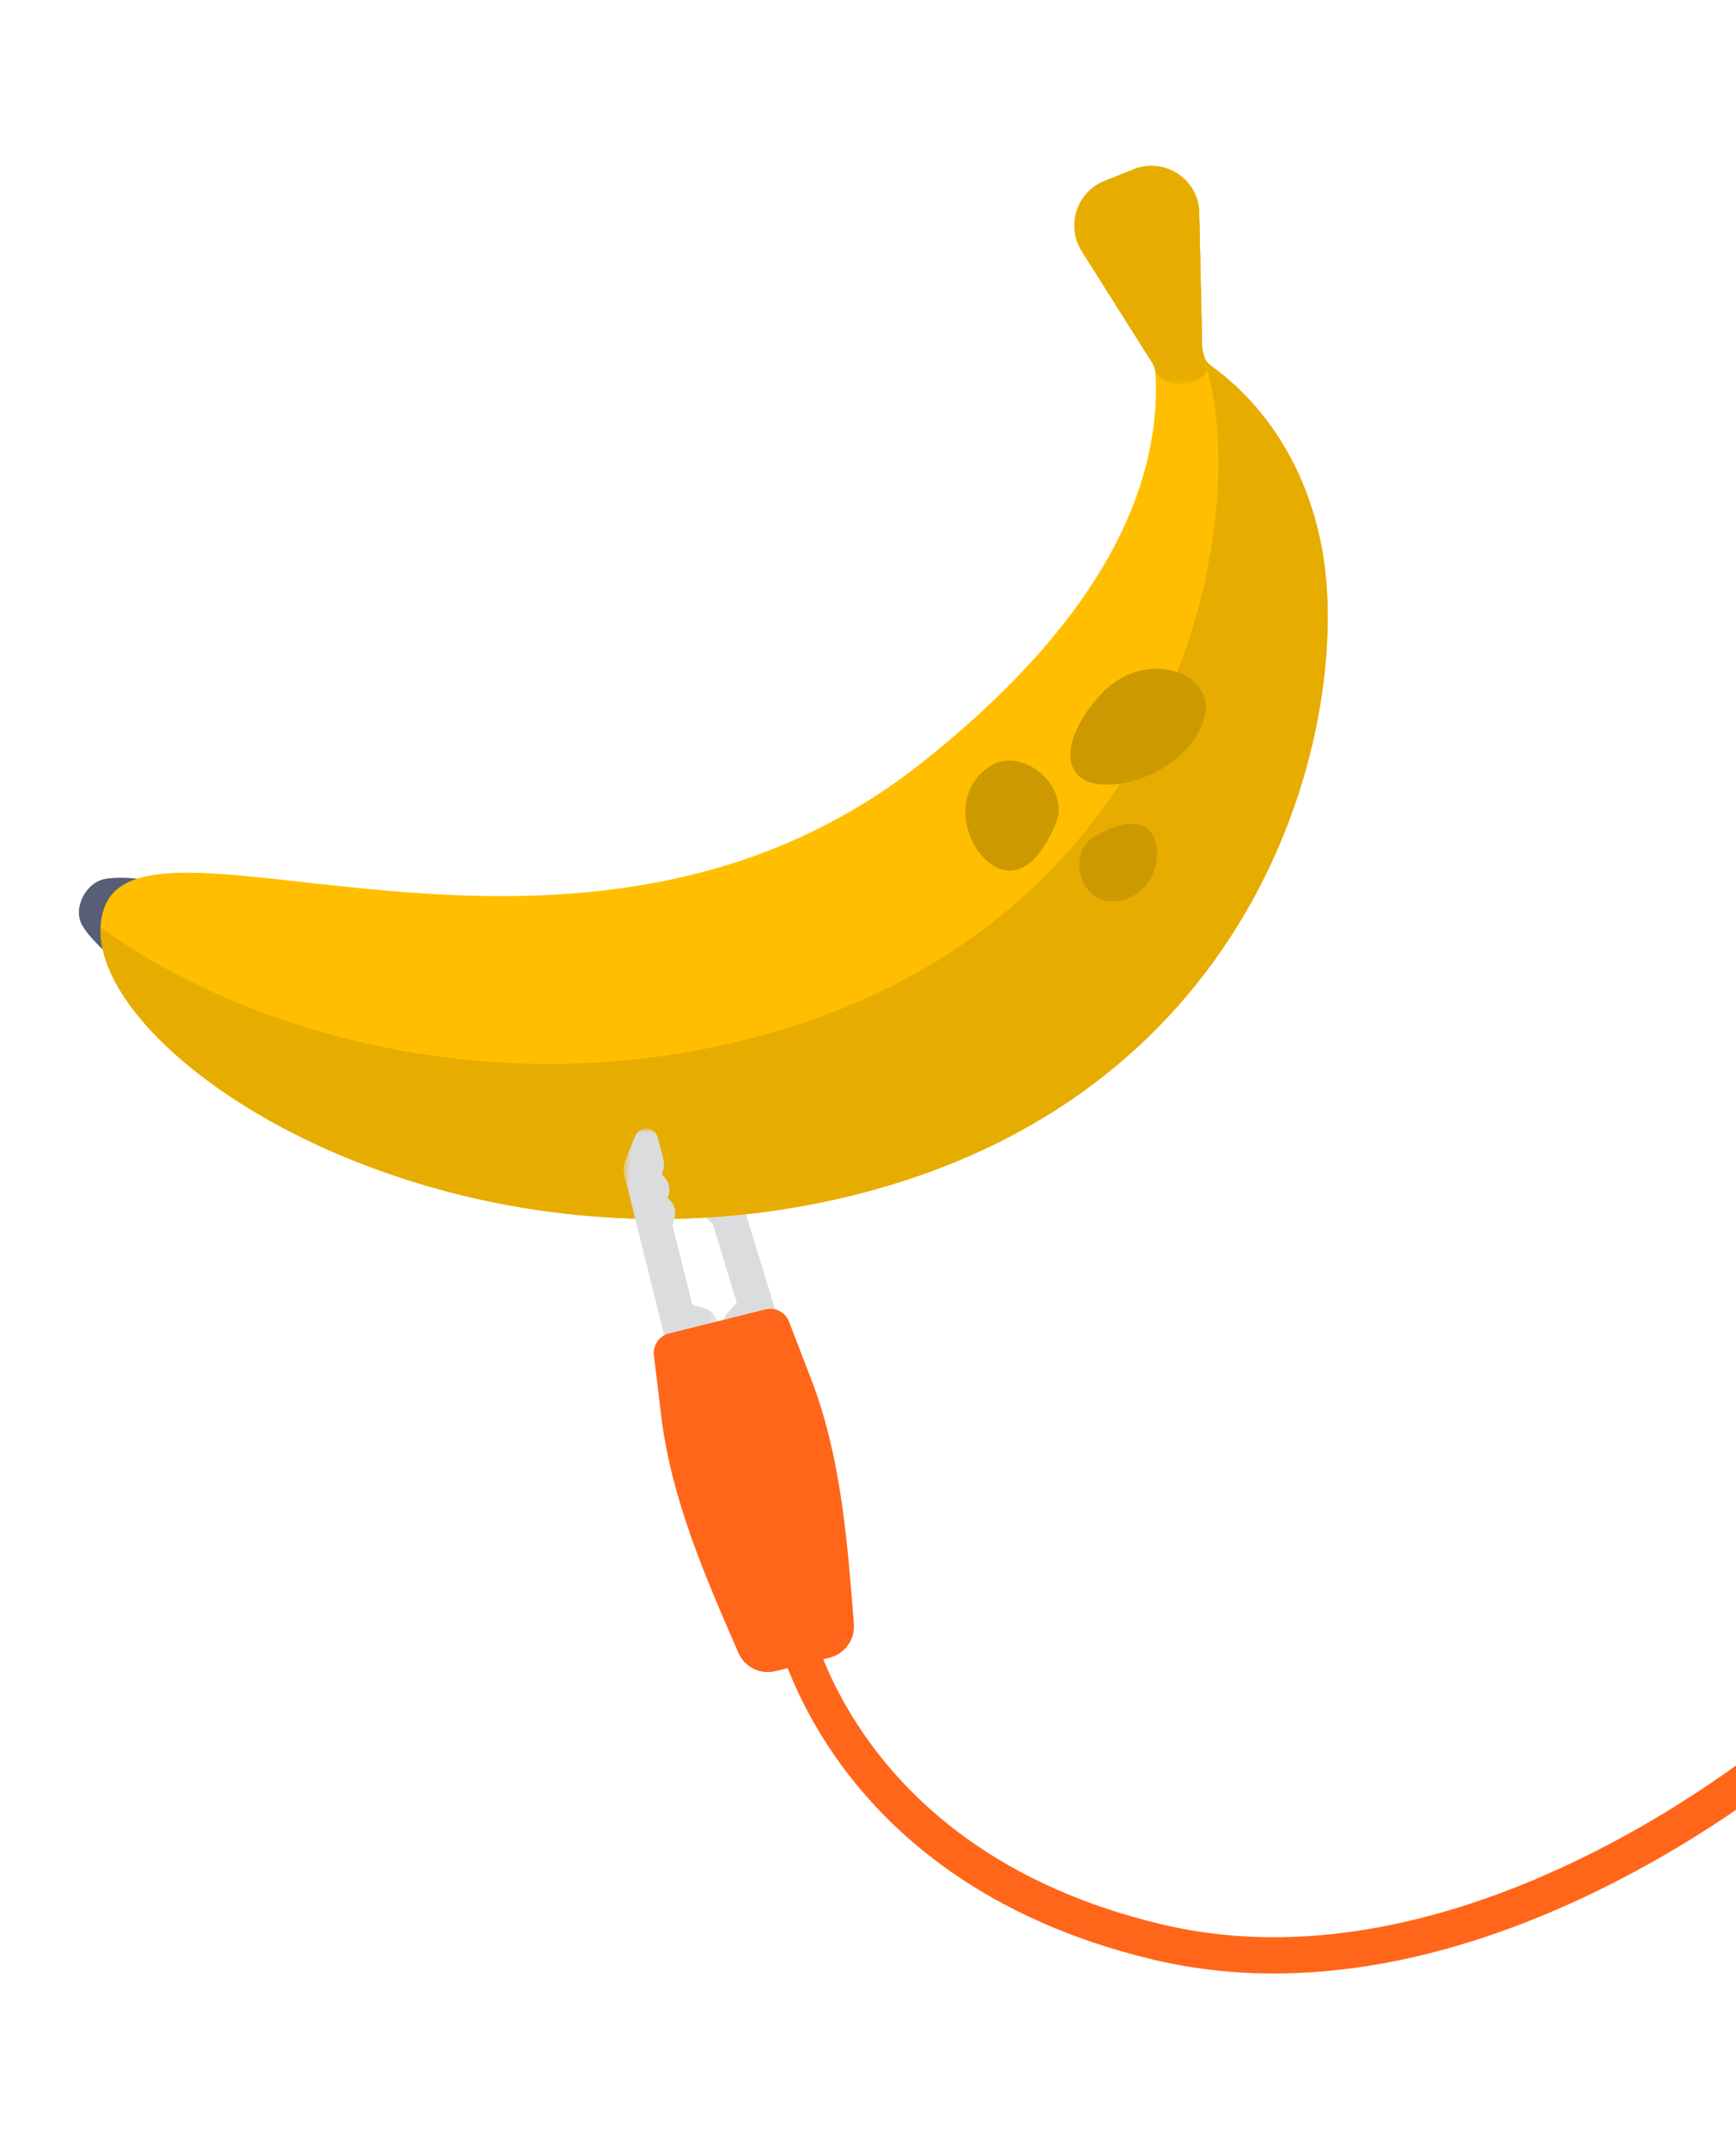
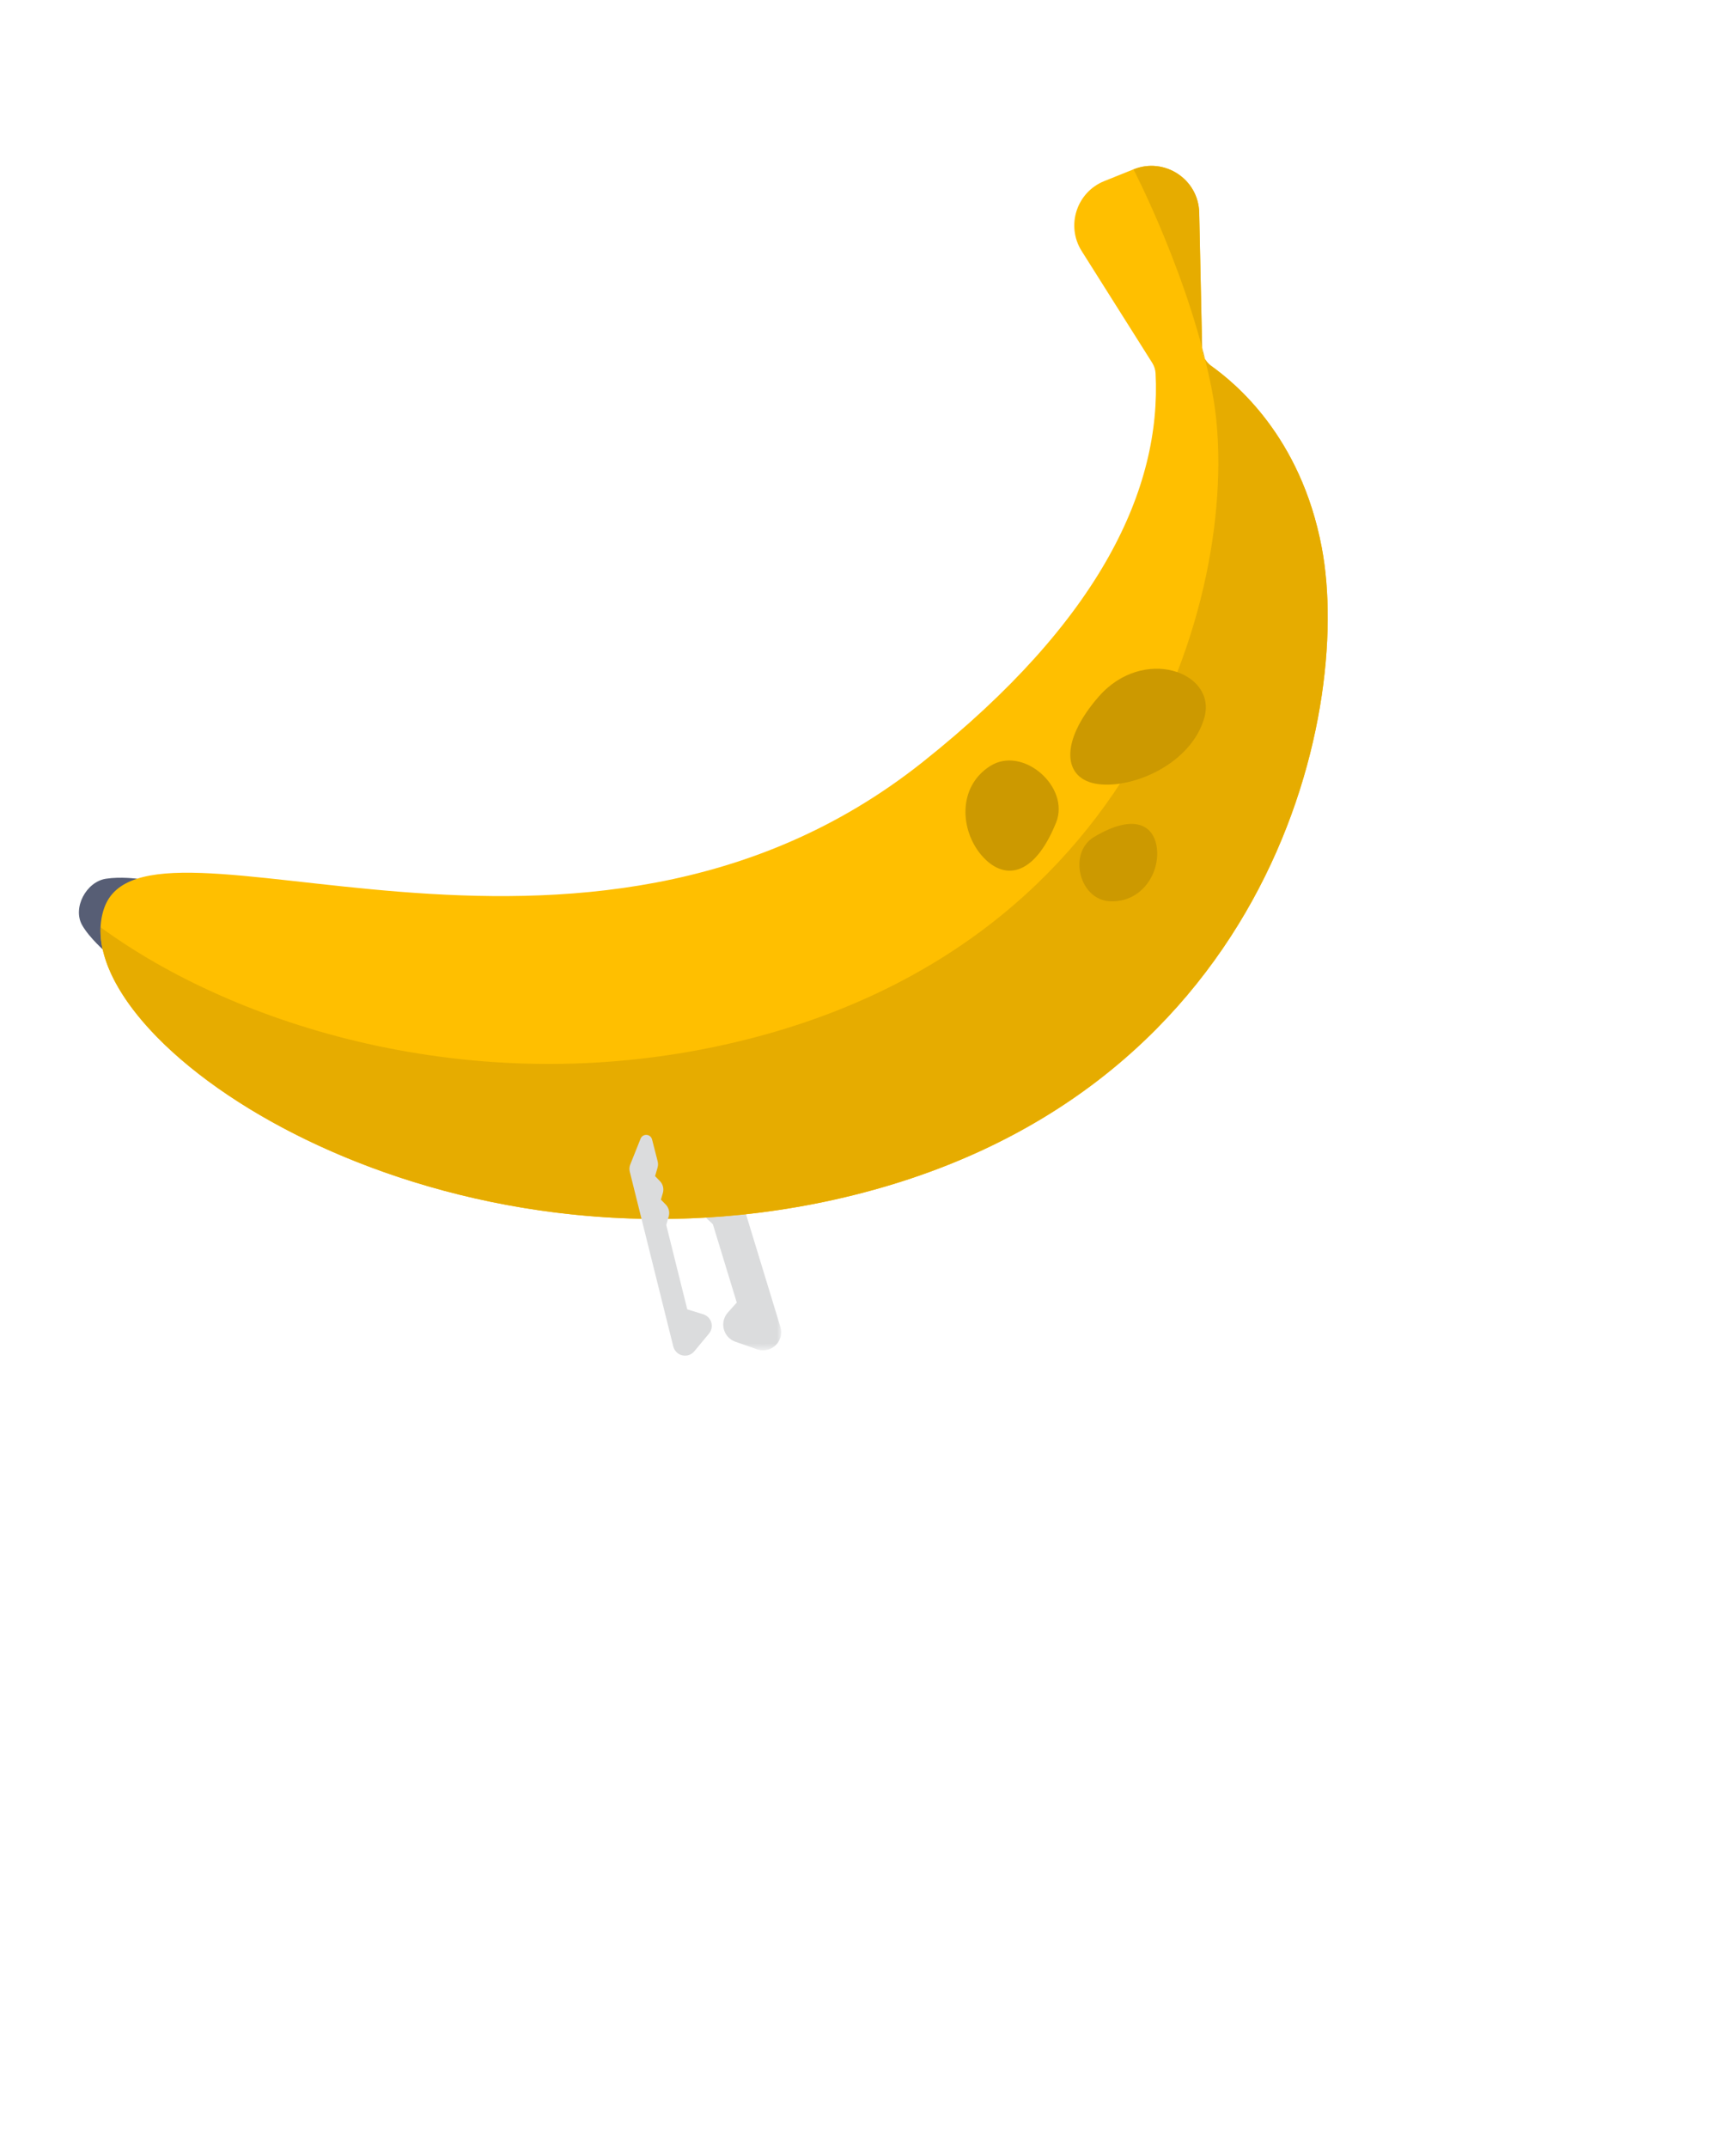
<svg xmlns="http://www.w3.org/2000/svg" xmlns:xlink="http://www.w3.org/1999/xlink" width="220px" height="272px" viewBox="0 0 220 272" version="1.1">
  <title>Banana</title>
  <defs>
    <polygon id="path-1" points="0 0.638 12.819 0.638 12.819 29 0 29" />
    <polygon id="path-3" points="0.141 0.633 17.497 0.633 17.497 28.335 0.141 28.335" />
-     <polygon id="path-5" points="0.42 0.804 13.417 0.804 13.417 30 0.42 30" />
  </defs>
  <g id="Banana" stroke="none" stroke-width="1" fill="none" fill-rule="evenodd">
    <g transform="translate(10, 20)">
      <g id="Group-6" transform="translate(82.5, 137) rotate(-180) translate(-82.5, -137) translate(76, 122)">
        <path d="M11.288,28.597 C11.125,28.597 10.961,28.545 10.824,28.441 L8.032,26.318 C7.779,26.126 7.588,25.852 7.494,25.546 L0.835,3.746 C0.691,3.276 0.776,2.782 1.067,2.389 C1.356,1.999 1.816,1.766 2.296,1.766 C2.47,1.766 2.642,1.795 2.808,1.854 L5.556,2.817 C6.04,2.986 6.405,3.383 6.533,3.881 C6.66,4.378 6.532,4.903 6.188,5.285 L4.772,6.865 L7.991,17.402 L8.814,18.162 C9.219,18.536 9.392,19.103 9.265,19.639 L9.062,20.496 L9.71,21.096 C10.114,21.469 10.287,22.035 10.16,22.571 L9.958,23.429 L10.779,24.189 C10.979,24.371 11.129,24.611 11.208,24.876 L12.022,27.613 C12.116,27.931 11.996,28.273 11.724,28.461 C11.593,28.552 11.44,28.597 11.288,28.597" id="Fill-1" fill="#DBDCDD" />
        <g id="Group-5" transform="translate(0, 0.362)">
          <mask id="mask-2" fill="white">
            <use xlink:href="#path-1" />
          </mask>
          <g id="Clip-4" />
          <path d="M2.296,0.638 L2.296,0.638 C1.573,0.638 0.884,0.987 0.45,1.572 C0.014,2.161 -0.113,2.904 0.102,3.608 L6.761,25.408 C6.902,25.872 7.182,26.273 7.568,26.566 L10.359,28.688 C10.633,28.896 10.96,29 11.287,29 C11.591,29 11.896,28.91 12.158,28.729 C12.703,28.352 12.943,27.667 12.755,27.032 L11.941,24.294 C11.823,23.901 11.602,23.544 11.299,23.264 L10.806,22.808 L10.905,22.384 C11.095,21.58 10.836,20.732 10.23,20.171 L9.91,19.875 L10.01,19.452 C10.199,18.649 9.941,17.8 9.334,17.239 L8.662,16.618 L5.63,6.692 L6.759,5.433 C7.273,4.86 7.465,4.073 7.274,3.327 C7.082,2.582 6.534,1.986 5.808,1.731 L3.059,0.768 C2.812,0.682 2.555,0.638 2.296,0.638 M2.296,2.169 C2.379,2.169 2.466,2.183 2.553,2.214 L5.302,3.177 C5.817,3.357 5.984,4.004 5.618,4.41 L4.201,5.992 C4.023,6.191 3.961,6.47 4.039,6.726 L7.258,17.263 C7.298,17.393 7.371,17.51 7.471,17.602 L8.293,18.363 C8.496,18.55 8.582,18.832 8.519,19.101 L8.317,19.958 C8.253,20.227 8.34,20.509 8.542,20.697 L9.19,21.295 C9.392,21.483 9.478,21.764 9.414,22.033 L9.212,22.891 C9.149,23.159 9.235,23.441 9.438,23.628 L10.258,24.388 C10.359,24.481 10.434,24.6 10.473,24.732 L11.287,27.469 L8.495,25.346 C8.367,25.249 8.273,25.114 8.226,24.96 L1.567,3.16 C1.41,2.648 1.808,2.169 2.296,2.169" id="Fill-3" fill="#DBDCDD" mask="url(#mask-2)" />
        </g>
      </g>
      <g id="Group-16">
        <path d="M7.389,91.277 C7.389,91.277 3.164,97.015 3.367,100.541 C3.367,100.541 1.327,98.777 0.407,97.151 C-0.829,94.968 0.918,91.66 3.435,91.276 C5.282,90.994 7.389,91.277 7.389,91.277" id="Fill-1" fill="#575E75" />
        <path d="M3.18,95.057 C8.339,79.789 63.656,110.838 106.89,76.532 C129.579,58.527 137.184,41.752 136.444,27.278 C136.419,26.801 136.266,26.342 136.012,25.94 L127.079,11.791 C125.059,8.591 126.433,4.342 129.945,2.931 L133.649,1.443 C137.578,-0.137 141.875,2.698 141.969,6.933 L142.352,24.181 C142.37,25.044 142.796,25.833 143.497,26.338 C146.425,28.449 154.824,35.18 157.509,49.351 C161.548,70.668 150.577,119.7 95.766,131.914 C43.909,143.471 -2.315,111.32 3.18,95.057" id="Fill-3" fill="#FFBF00" />
        <g id="Group-7" transform="translate(126, 0.367)">
          <mask id="mask-4" fill="white">
            <use xlink:href="#path-3" />
          </mask>
          <g id="Clip-6" />
-           <path d="M17.497,25.972 C16.796,25.467 16.37,24.678 16.351,23.815 L15.969,6.567 C15.875,2.331 11.578,-0.504 7.648,1.076 L3.944,2.565 C0.433,3.976 -0.941,8.225 1.079,11.425 L10.012,25.574 C10.266,25.976 10.419,26.435 10.443,26.911 C10.443,26.911 12.063,28.78 14.392,28.236 C16.719,27.691 17.497,25.972 17.497,25.972" id="Fill-5" fill="#E6AC00" mask="url(#mask-4)" />
        </g>
        <path d="M95.752,131.908 C46.297,142.925 2.017,114.225 2.762,97.43 C19.559,109.734 49.641,119.474 81.919,112.272 C136.731,100.052 147.685,51.026 143.64,29.708 C140.975,15.529 133.649,1.456 133.649,1.456 C137.567,-0.134 141.879,2.686 141.977,6.926 L142.339,24.19 C142.381,25.031 142.785,25.841 143.502,26.345 C146.432,28.435 154.837,35.191 157.5,49.341 C161.545,70.66 150.563,119.688 95.752,131.908" id="Fill-8" fill="#E6AC00" />
        <path d="M129.222,68.232 C124.212,73.987 124.678,78.73 129.198,79.296 C133.717,79.864 140.985,76.672 142.623,70.887 C144.262,65.102 134.884,61.727 129.222,68.232" id="Fill-10" fill="#CC9900" />
        <path d="M128.632,85.998 C125.339,87.974 126.736,93.923 130.638,94.129 C134.538,94.336 136.892,90.786 136.631,87.631 C136.369,84.475 133.754,82.926 128.632,85.998" id="Fill-12" fill="#CC9900" />
        <path d="M123.833,84.174 C125.66,79.654 119.609,74.364 115.467,77.015 C111.323,79.664 111.679,85.165 114.398,88.324 C117.118,91.484 120.991,91.204 123.833,84.174" id="Fill-14" fill="#CC9900" />
      </g>
      <g id="Group-12" transform="translate(142.968, 176.725) rotate(-177) translate(-142.968, -176.725) translate(65.968, 126.225)">
-         <path d="M129.441,40.303 C129.441,40.303 122.419,8.699 80.735,1.05 C39.051,-6.6 0.35,31.335 0.35,31.335" id="Stroke-1" stroke="#FF661A" stroke-width="4.595" stroke-linecap="round" stroke-linejoin="round" />
        <path d="M150.704,99.721 C150.373,99.717 150.082,99.5 149.983,99.184 L149.13,96.458 C149.047,96.195 149.037,95.913 149.101,95.646 L149.356,94.562 L148.709,93.962 C148.305,93.589 148.132,93.024 148.259,92.487 L148.461,91.629 L147.814,91.032 C147.409,90.658 147.236,90.091 147.363,89.555 L147.62,88.464 L144.401,77.927 L142.343,77.408 C141.846,77.283 141.446,76.918 141.274,76.435 C141.102,75.952 141.183,75.418 141.489,75.007 L143.231,72.672 C143.523,72.281 143.97,72.056 144.456,72.056 C145.137,72.056 145.726,72.492 145.924,73.142 L152.583,94.941 C152.678,95.25 152.673,95.575 152.569,95.881 L151.438,99.202 C151.333,99.513 151.041,99.721 150.714,99.721 L150.704,99.721 Z" id="Fill-3" fill="#DBDCDD" />
        <g id="Group-7" transform="translate(140, 70.487)">
          <mask id="mask-6" fill="white">
            <use xlink:href="#path-5" />
          </mask>
          <g id="Clip-6" />
          <path d="M4.456,0.804 C3.726,0.804 3.056,1.141 2.618,1.728 L0.876,4.063 C0.416,4.679 0.295,5.481 0.553,6.205 C0.81,6.931 1.409,7.476 2.156,7.664 L3.795,8.077 L6.827,18.003 L6.617,18.893 C6.428,19.698 6.686,20.546 7.294,21.107 L7.613,21.402 L7.513,21.825 C7.323,22.629 7.583,23.478 8.189,24.039 L8.509,24.334 L8.354,24.988 C8.26,25.389 8.275,25.809 8.398,26.202 L9.253,28.927 C9.45,29.559 10.033,29.992 10.695,30 L10.714,30 C11.369,30 11.953,29.583 12.164,28.962 L13.294,25.642 C13.45,25.183 13.458,24.696 13.316,24.231 L6.657,2.431 C6.359,1.457 5.476,0.804 4.456,0.804 M4.456,2.336 C4.772,2.336 5.085,2.529 5.192,2.878 L11.851,24.678 C11.897,24.831 11.895,24.996 11.844,25.149 L10.714,28.469 L9.86,25.743 C9.819,25.613 9.813,25.473 9.846,25.339 L10.102,24.25 C10.165,23.982 10.079,23.7 9.876,23.513 L9.229,22.914 C9.026,22.727 8.94,22.446 9.004,22.176 L9.206,21.319 C9.269,21.05 9.184,20.768 8.98,20.58 L8.334,19.983 C8.131,19.795 8.045,19.513 8.108,19.244 L8.365,18.154 C8.396,18.022 8.393,17.884 8.352,17.754 L5.134,7.217 C5.056,6.96 4.849,6.764 4.589,6.698 L2.53,6.179 C2.001,6.045 1.777,5.416 2.103,4.979 L3.846,2.644 C4.002,2.434 4.23,2.336 4.456,2.336" id="Fill-5" fill="#DBDCDD" mask="url(#mask-6)" />
        </g>
-         <path d="M124.365,35.781 L131.122,33.718 C132.553,33.28 134.09,33.941 134.758,35.279 L134.885,35.535 C139.513,44.809 144.233,54.26 146.009,64.472 L147.331,72.072 C147.463,72.834 147.008,73.574 146.269,73.8 L134.205,77.485 C133.466,77.711 132.675,77.351 132.359,76.646 L129.212,69.614 C124.973,60.147 123.603,49.666 122.258,39.381 L122.222,39.108 C122.028,37.625 122.934,36.218 124.365,35.781" id="Fill-8" stroke="#FF661A" stroke-width="2" fill="#FF661A" />
      </g>
    </g>
  </g>
</svg>